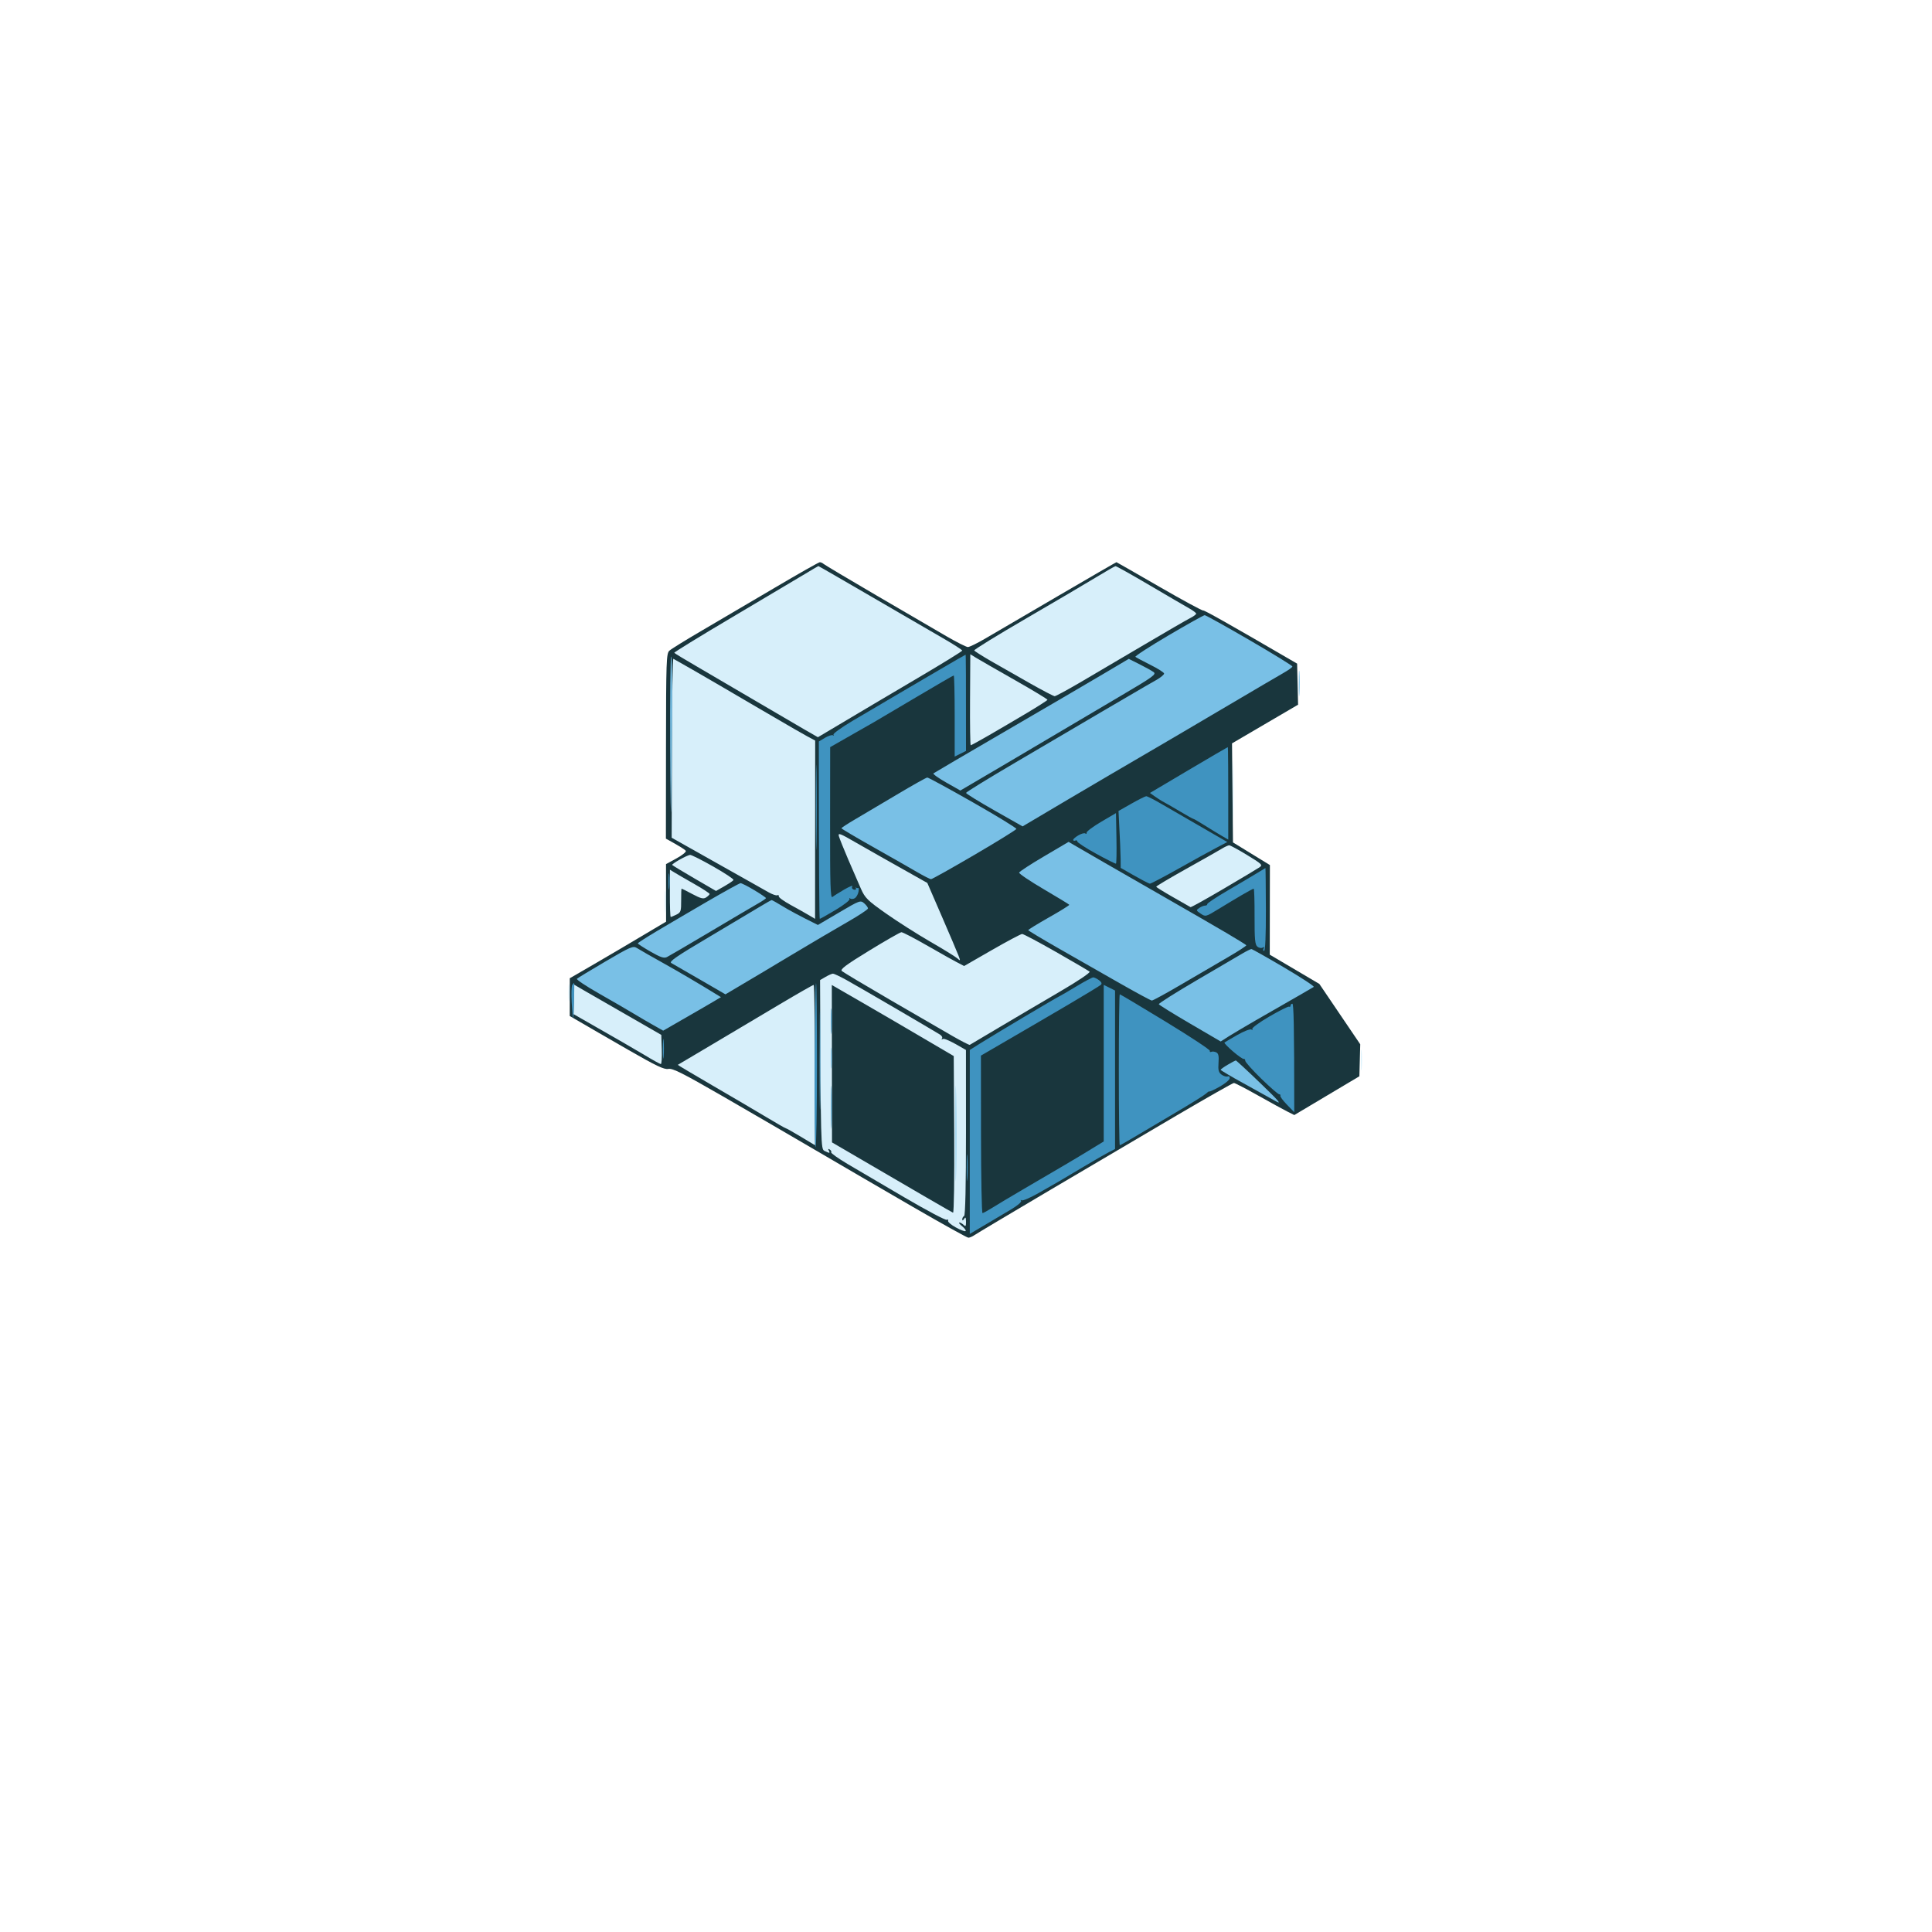
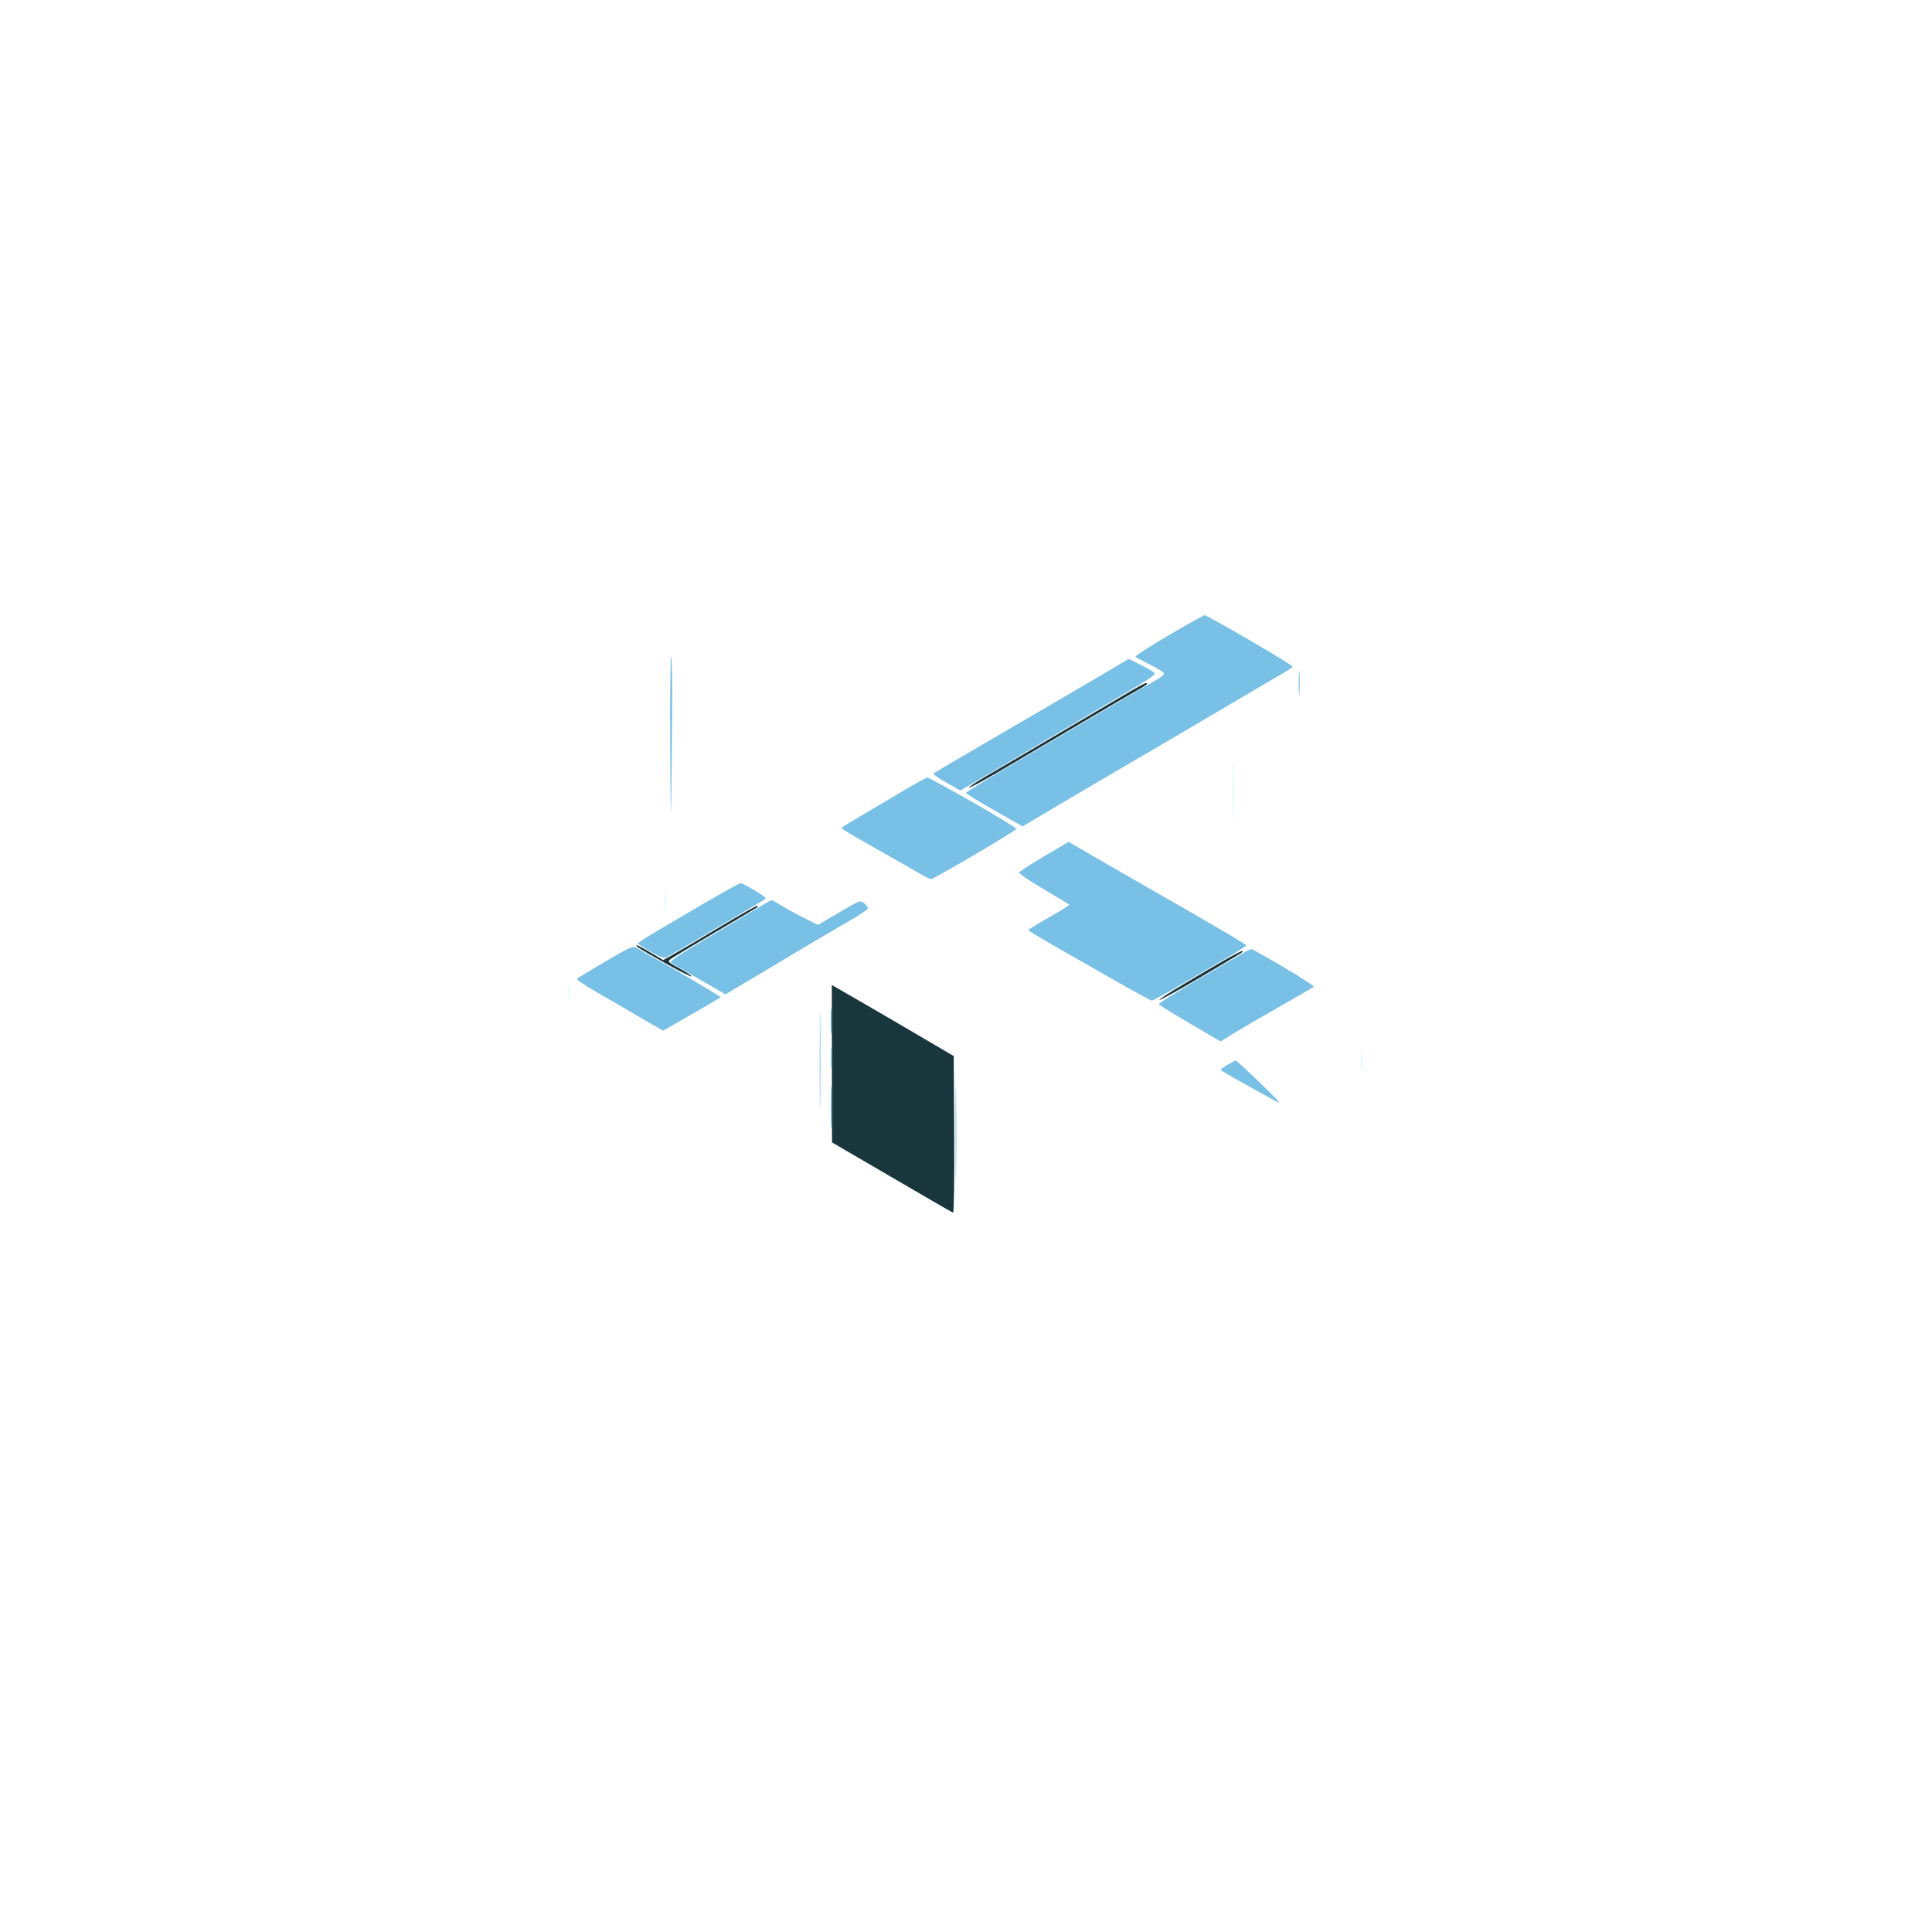
<svg xmlns="http://www.w3.org/2000/svg" version="1.2" viewBox="0 0 1024 1024" width="1024" height="1024">
  <style>
		.s0 { opacity: .99;fill: #d9f1fc } 
		.s1 { fill: #19363d } 
		.s2 { opacity: 1;fill: #79c0e6 } 
		.s3 { fill: #3f93c0 } 
	</style>
  <g id="Background">
    <path id="Path 0" class="s0" d="m653.43 419c0 14.02 0.15 19.88 0.32 13 0.17-6.88 0.17-18.35 0-25.5-0.17-7.15-0.32-1.52-0.32 12.5zm-301.07 59c0 5.23 0.17 7.25 0.38 4.5 0.2-2.75 0.2-7.02 0-9.5-0.21-2.48-0.38-0.23-0.38 5zm-51.02 48c0 4.13 0.17 5.92 0.39 4 0.21-1.92 0.21-5.3 0-7.5-0.22-2.2-0.39-0.63-0.39 3.5zm420.01 35.5c0 4.95 0.17 7.2 0.38 5 0.21-2.2 0.21-6.25 0.01-9-0.21-2.75-0.38-0.95-0.39 4z" />
-     <path id="Path 1" class="s1" d="m410.5 311.6c-12.65 7.47-29.98 17.65-38.5 22.63-8.52 4.98-16.28 9.78-17.23 10.66-1.59 1.48-1.73 5.52-1.78 50.61l-0.05 49c7.8 4.26 10.29 5.95 10.56 6.5 0.27 0.55-1.98 2.35-5 4l-5.5 3 0.04 30.5c-19.79 11.79-31.28 18.54-38.3 22.61l-12.75 7.39-0.02 20c9.71 5.67 20.85 12.1 31.03 17.95 14.84 8.54 19.04 10.53 21.25 10.1 2.24-0.45 7.63 2.27 29 14.6 14.44 8.34 36.6 21.22 49.25 28.63 12.65 7.42 35.71 20.85 51.25 29.85 15.54 9 28.81 16.37 29.5 16.38 0.69 0 2.15-0.62 3.25-1.38 1.1-0.77 19.1-11.5 40-23.85 20.9-12.36 51.16-30.18 67.25-39.62 16.09-9.44 29.7-17.16 30.25-17.16 0.55 0 6.29 2.98 12.75 6.61 6.46 3.64 13.44 7.46 15.5 8.5l3.75 1.89 34.5-20.55 0.46-16.95-21.68-32-26.28-15.5 0.07-47.5-19.57-12-0.5-52.5 35.01-20.5-0.51-21.76c-37.98-22.15-49.34-28.39-49.75-28.16-0.41 0.23-10.88-5.43-23.25-12.58-12.38-7.15-22.61-13.01-22.75-13.03-0.14-0.02-14.2 8.12-31.25 18.09-17.05 9.97-34.38 20.1-38.5 22.51-4.13 2.41-8.17 4.38-9 4.38-0.83 0-6-2.61-11.5-5.8-5.5-3.19-22.15-12.9-37-21.58-14.85-8.68-27.45-16.19-28-16.69-0.55-0.5-1.45-0.9-2-0.89-0.55 0.02-11.35 6.14-24 13.61z" />
    <path id="Path 2" class="s2" d="m688.37 362.5c0.01 6.05 0.17 8.3 0.37 5 0.2-3.3 0.2-8.25 0-11-0.21-2.75-0.37-0.05-0.37 6z" />
-     <path id="Path 3" fill-rule="evenodd" class="s0" d="m433.75 300.03c0.14-0.02 12.74 7.25 28 16.14 15.26 8.89 32.37 18.83 38.02 22.08 5.64 3.25 10.25 6.21 10.23 6.58-0.02 0.37-10.71 6.96-23.77 14.65-13.05 7.69-30.25 17.87-52.73 31.26l-7-4.02c-3.85-2.22-15.55-9.07-26-15.22-10.45-6.16-24.35-14.3-30.9-18.1-6.54-3.79-12.04-7.12-12.22-7.4-0.18-0.27 13.27-8.55 29.9-18.39 16.62-9.84 33.82-20.06 38.22-22.72 4.4-2.65 8.11-4.84 8.25-4.86zm157.5 0.05c0.41-0.05 8.51 4.49 18 10.08 9.49 5.59 18.93 11.1 20.99 12.25 2.06 1.15 3.75 2.43 3.75 2.84 0.01 0.41-1.45 1.49-3.24 2.39-1.79 0.9-12.92 7.35-24.75 14.34-11.83 6.99-27.01 15.93-33.75 19.87-6.74 3.93-12.7 7.15-13.25 7.15-0.55 0-6.29-2.99-12.75-6.64-6.46-3.65-15.74-8.94-20.63-11.75-4.88-2.81-9.04-5.45-9.25-5.86-0.2-0.41 12.12-8.01 27.38-16.88 15.26-8.87 32.02-18.74 37.25-21.92 5.23-3.19 9.84-5.83 10.25-5.87zm-76.97 46.69l3.11 1.91c1.71 1.05 10.95 6.35 20.52 11.79 9.58 5.43 17.35 10.14 17.27 10.45-0.09 0.32-5 3.46-10.92 6.99-5.92 3.52-14.92 8.81-20.01 11.75-5.09 2.94-9.48 5.34-9.75 5.34-0.27 0-0.44-10.85-0.36-24.12zm-157.38 2.4c0.37 0.19 4.93 2.77 10.13 5.76 5.21 2.98 20.95 12.15 34.97 20.39 14.03 8.24 26.53 15.47 30.06 17.19l-0.06 94.5-3.25-1.93c-1.79-1.06-6.17-3.53-9.75-5.48-3.57-1.95-6.39-4-6.25-4.57 0.14-0.56-0.2-0.8-0.75-0.52-0.55 0.27-2.69-0.47-4.75-1.64-2.06-1.17-5.32-3.02-7.25-4.1-1.92-1.08-12.61-7.1-44-24.76l0.12-47.59c0.06-26.17 0.41-47.43 0.78-47.25zm96.35 97.18c5.09 2.94 15.78 9.01 38.25 21.63l7.7 17.76c4.24 9.77 8.21 19.12 8.83 20.77 1.08 2.86 1.05 2.92-0.7 1.38-1.01-0.88-7.45-4.85-14.33-8.82-6.87-3.97-17.4-10.67-23.38-14.89-9.84-6.93-11.13-8.2-13.33-13.17-1.35-3.03-4.38-10-6.73-15.5-2.36-5.5-4.57-11.02-4.92-12.25-0.57-2 0.42-1.64 8.61 3.09zm198.25 1.67c0.55-0.01 4.83 2.32 9.5 5.17 7.96 4.85 8.37 5.27 6.5 6.54-1.1 0.75-9.65 5.86-19 11.36-9.35 5.5-17.22 9.87-17.5 9.71-0.27-0.16-4.45-2.54-9.27-5.29-4.82-2.75-8.84-5.24-8.91-5.52-0.08-0.28 7.02-4.51 15.77-9.4 8.75-4.88 17.26-9.71 18.91-10.72 1.65-1.01 3.45-1.84 4-1.85zm-285.75 5.09c0.69-0.06 6.2 2.71 12.25 6.15 6.05 3.43 10.89 6.64 10.75 7.12-0.14 0.48-2.27 1.99-9.25 5.85l-11.5-6.69c-6.32-3.68-11.61-6.88-11.75-7.11-0.14-0.23 1.66-1.5 4-2.82 2.34-1.32 4.81-2.45 5.5-2.5zm-10.67 7.85l2.21 1.37c1.22 0.76 5.97 3.51 10.56 6.12 4.6 2.61 8.31 5.04 8.26 5.4-0.06 0.36-0.89 1.18-1.86 1.81-1.42 0.94-2.79 0.6-7.25-1.77-3.02-1.61-5.61-2.92-5.75-2.91-0.14 0.02-0.24 2.84-0.22 6.28 0.03 5.7-0.19 6.36-2.5 7.5-1.39 0.68-2.75 1.25-3.03 1.25-0.27 0-0.48-5.64-0.46-12.53zm122.67 33.13c0.69-0.04 6.99 3.23 14 7.28 7.01 4.04 14.21 8.09 19.25 10.64l14.75-8.48c8.11-4.66 15.31-8.49 16-8.5 0.69-0.01 8.79 4.29 18 9.55 9.21 5.27 17.2 9.94 17.75 10.39 0.59 0.48-6.04 4.94-16 10.76-9.35 5.47-23.75 13.95-32 18.86-8.25 4.91-15.23 9.04-15.5 9.2-0.28 0.15-4.33-1.92-9-4.59-4.68-2.68-19.53-11.28-33-19.12-13.48-7.84-25.08-14.77-25.79-15.41-1.02-0.91 2.1-3.24 14.5-10.83 8.68-5.31 16.35-9.7 17.04-9.75zm-36.25 21.97c0.55 0 3.7 1.48 7 3.3 3.3 1.82 15.45 8.84 27 15.6 11.55 6.76 21.79 12.8 22.75 13.42 0.96 0.62 1.41 1.54 1 2.04-0.42 0.5-0.19 0.62 0.5 0.25 0.69-0.36 3.72 0.8 12.22 5.84l0.02 43.75c0 28.18-0.35 43.93-0.99 44.25-0.55 0.27-0.99 1.06-0.98 1.75q0.01 1.25 0.98-0.25c0.75-1.15 0.98-0.81 1 1.5 0.03 2.42-0.21 2.75-1.23 1.73-0.7-0.69-1.72-1.27-2.27-1.28-0.55-0.01 0.12 0.9 1.5 2.02 1.37 1.12 2.16 2.26 1.75 2.53-0.41 0.28-2.78-0.63-5.25-2-2.48-1.38-4.28-2.95-4-3.5 0.27-0.55-0.06-0.78-0.75-0.5-0.69 0.28-10.7-5.02-22.25-11.78-11.55-6.75-25.14-14.74-30.2-17.75-5.06-3.01-9-5.81-8.75-6.22 0.25-0.41-0.11-1.09-0.79-1.5q-1.23-0.75-0.5 0.5c0.41 0.69 0.51 1.25 0.24 1.25-0.28 0-1.4-0.45-2.5-1-1.95-0.98-2-2.09-2.35-90.54l2.92-1.7c1.61-0.94 3.38-1.71 3.93-1.71zm-137.25 5.8l5.62 3.28c3.1 1.8 13.5 7.8 40.63 23.37l0.25 7.75c0.14 4.26-0.09 7.74-0.5 7.72-0.41-0.01-4.35-2.19-8.75-4.85-4.4-2.65-14.64-8.6-37.5-21.62zm127 0.17c0.41-0.01 0.75 19.1 0.75 84.98l-7.5-4.5c-4.12-2.48-7.72-4.5-8-4.5-0.27 0-4.89-2.64-10.25-5.86-5.36-3.22-18.19-10.75-28.5-16.75-10.31-5.99-18.63-10.95-18.5-11.01 0.14-0.07 8.58-5.07 18.75-11.12 10.18-6.05 26.15-15.55 35.5-21.11 9.35-5.56 17.34-10.12 17.75-10.13z" />
    <path id="Path 4" class="s1" d="m599.5 366.18c-3.85 2.26-20.5 12.07-37 21.81-16.5 9.75-34.39 20.26-39.75 23.36-5.36 3.11-9.52 5.88-9.25 6.15 0.27 0.27 7.14-3.39 15.25-8.13 8.11-4.75 26.67-15.7 41.25-24.32 14.58-8.63 29.09-17.12 32.25-18.87 3.16-1.75 5.75-3.41 5.75-3.68 0-0.27-0.34-0.48-0.75-0.46-0.41 0.02-3.9 1.89-7.75 4.14zm-217.59 124.9c-10.12 6.1-21.11 12.59-24.41 14.43l-6 3.35c-10.07-6.09-13.45-7.86-14-7.86-0.55-0.01-0.1 0.61 1 1.37 1.1 0.77 7.74 4.6 14.75 8.51 7.01 3.92 12.98 6.89 13.25 6.62 0.27-0.27-2.54-2.15-6.25-4.16-6.38-3.45-6.64-3.73-4.75-5.07 1.1-0.78 11.45-6.99 23-13.8 11.55-6.8 21.68-12.82 22.5-13.36 0.82-0.55 1.01-1.02 0.41-1.05-0.59-0.03-9.37 4.93-19.5 11.02zm267.59 17.55c-4.4 2.53-14.18 8.26-21.74 12.74-7.56 4.47-13.54 8.36-13.28 8.63 0.25 0.27 9.59-4.86 20.74-11.41 11.15-6.55 21.18-12.52 22.28-13.26 1.1-0.74 1.55-1.33 1-1.32-0.55 0.01-4.6 2.1-9 4.62z" />
    <path id="Path 5" class="s2" d="m619.3 336.79c-10 5.89-17.88 11-17.5 11.35 0.39 0.34 3.96 2.26 7.95 4.25 3.99 1.98 7.25 4.06 7.25 4.61 0 0.55-1.69 1.98-3.75 3.19-2.06 1.2-5.1 2.94-6.75 3.87-1.65 0.93-11.77 6.85-22.5 13.16-10.72 6.32-31.3 18.41-45.73 26.88-14.42 8.47-26.24 15.74-26.25 16.15-0.01 0.41 6.73 4.57 14.98 9.25l15 8.5c16.66-9.91 33.2-19.65 47.5-28.04 14.3-8.38 28.48-16.68 31.5-18.43 3.03-1.75 16.53-9.7 30-17.67 13.48-7.96 26.64-15.69 29.25-17.17 2.61-1.48 4.75-3.03 4.76-3.44 0-0.41-10.23-6.7-22.75-13.98-12.52-7.27-23.21-13.22-23.76-13.21-0.55 0.01-9.19 4.84-19.2 10.73zm-264.08 59.46c0.13 26.54 0.35 40.6 0.5 31.25 0.15-9.35 0.39-31.06 0.53-48.25 0.14-17.19-0.09-31.25-0.5-31.25-0.41 0-0.65 21.71-0.53 48.25zm229.16-38.81c-7.63 4.52-30.75 18.04-51.38 30.04-20.62 12.01-37.84 22.1-38.25 22.42-0.41 0.33 2.63 2.51 6.75 4.85l7.5 4.25c18.99-11.14 33.73-19.85 45-26.53 11.28-6.68 29.22-17.28 39.87-23.56 17.53-10.33 19.19-11.54 17.5-12.74-1.03-0.73-4.4-2.6-7.49-4.15l-5.61-2.81zm-108.89 63.64c-8.25 4.92-18.27 10.85-22.26 13.18-4 2.34-7.26 4.47-7.24 4.74 0.02 0.28 7.56 4.75 16.77 9.93 9.2 5.19 19.66 11.15 23.23 13.24 3.58 2.09 6.95 3.8 7.5 3.8 0.55 0 10.9-5.8 23-12.89 12.1-7.08 22.1-13.26 22.21-13.73 0.12-0.46-10.23-6.79-23-14.06-12.76-7.27-23.66-13.2-24.21-13.18-0.55 0.02-7.75 4.05-16 8.97zm77.91 32.78c-7.15 4.2-13.1 8.09-13.24 8.64-0.14 0.55 5.73 4.51 13.04 8.8 7.31 4.29 13.41 8 13.54 8.25 0.14 0.25-4.72 3.27-10.79 6.7-6.07 3.44-11 6.48-10.96 6.75 0.05 0.28 7.38 4.67 16.29 9.77 8.92 5.1 23.41 13.36 32.21 18.37 8.8 5.02 16.45 9.14 17 9.17 0.55 0.03 7.53-3.78 15.5-8.46 7.98-4.67 19.09-11.17 24.69-14.42 5.61-3.26 10.06-6.15 9.89-6.43-0.17-0.27-4.98-3.25-10.69-6.61-5.71-3.36-19.61-11.4-30.89-17.86-11.27-6.47-26.35-15.12-33.5-19.24-7.15-4.12-14.37-8.3-16.05-9.29l-3.06-1.79zm-178.54 23.97c-9.15 5.32-21.17 12.38-26.71 15.68-5.54 3.3-10.08 6.22-10.09 6.5-0.01 0.27 3.01 2.24 6.71 4.36 5.33 3.06 7.15 3.66 8.73 2.89 1.1-0.54 11.45-6.6 23-13.47 11.55-6.87 22.91-13.57 25.24-14.89 2.34-1.32 4.24-2.62 4.24-2.89-0.01-0.28-2.82-2.18-6.25-4.24-3.42-2.05-6.68-3.7-7.23-3.67-0.55 0.03-8.49 4.41-17.64 9.73zm28.14 2.6c-3.02 1.84-15.27 9.14-27.2 16.22-17.31 10.25-21.36 13.04-20 13.78 0.93 0.51 7.78 4.45 15.2 8.76l13.5 7.83c12.4-7.32 24.33-14.44 34.5-20.55 10.18-6.11 23.57-14 29.76-17.54 6.19-3.53 11.27-6.87 11.28-7.42 0.02-0.55-0.89-1.79-2.01-2.75-1.96-1.7-2.39-1.54-13.28 4.87l-11.25 6.62c-10.07-4.99-15.47-7.95-18.5-9.81-3.02-1.85-5.72-3.37-6-3.37-0.27 0-2.97 1.51-6 3.36zm-82.05 29.14c-7.95 4.67-14.78 8.81-15.18 9.21-0.41 0.4 4.77 3.85 11.5 7.68 6.73 3.82 14.93 8.58 18.23 10.57 3.3 1.99 8.25 4.88 11 6.43l5 2.81c17.83-10.24 24.71-14.23 26.81-15.49l3.81-2.27c-12.88-7.93-22.47-13.5-29.62-17.5-7.15-3.99-13.92-7.86-15.05-8.6-1.86-1.2-3.45-0.51-16.5 7.16zm337.55-4.2c-2.2 1.29-13.14 7.7-24.3 14.24-11.17 6.54-20.17 12.23-20 12.65 0.16 0.41 7.61 5.02 16.55 10.25l16.25 9.5c4.26-2.92 15.18-9.3 27-16.05 11.83-6.76 21.87-12.55 22.31-12.87 0.45-0.32-6.64-4.97-15.75-10.33-9.11-5.37-16.9-9.75-17.31-9.74-0.41 0-2.55 1.06-4.75 2.35zm-224.04 56.64c0 23.37 0.13 32.82 0.29 21 0.16-11.83 0.16-30.95 0-42.5-0.16-11.55-0.29-1.88-0.29 21.5zm216.3 2.29c-2.06 1.21-3.76 2.43-3.79 2.71-0.03 0.27 5.48 3.53 12.24 7.24 6.76 3.71 14.32 7.91 16.79 9.32 3.63 2.07 2.08 0.23-8-9.48-6.87-6.63-12.72-12.03-13-12.02-0.27 0.01-2.18 1.02-4.24 2.23z" />
-     <path id="Path 6" class="s3" d="m498.5 354.66c-7.15 4.2-18.18 10.67-24.5 14.37-6.32 3.71-16.33 9.6-22.24 13.1-5.91 3.51-10.41 6.78-10 7.28 0.41 0.5 0.29 0.64-0.26 0.3-0.55-0.33-2.46 0.27-4.25 1.34l-3.25 1.95c0 72.85 0.23 94 0.5 94 0.27 0 4.07-2.14 8.43-4.75 4.37-2.61 7.67-5.2 7.34-5.75-0.32-0.55-0.18-0.67 0.32-0.28 0.5 0.4 1.59 0.34 2.41-0.12 0.82-0.47 1.73-1.98 2-3.36 0.27-1.38 0.16-2.33-0.25-2.12-0.41 0.21-0.9 0.04-1.09-0.37-0.18-0.41-0.18-0.19 0 0.5 0.2 0.73-0.28 1.04-1.16 0.75-0.88-0.29-1.19-1-0.75-1.72 0.41-0.67-1.5 0.08-4.25 1.67-2.75 1.59-5.58 3.38-6.29 3.97-1.06 0.88-1.29-6.34-1.25-39.17l0.04-40.25c16.66-9.52 22.4-12.79 23.5-13.41 1.1-0.63 10.89-6.42 21.75-12.86 10.86-6.45 19.98-11.73 20.25-11.73 0.27 0 0.5 9.67 0.5 21.5v21.5l6-3c0.04-39.52-0.07-50.99-0.22-50.99-0.16 0.01-6.13 3.45-13.28 7.65zm-66.05 73.34c0 20.07 0.14 28.17 0.3 18 0.16-10.18 0.16-26.6 0-36.5-0.16-9.9-0.3-1.58-0.3 18.5zm197.53-19.86l-20.48 12.14c3.87 2.81 6.12 4.21 7.49 4.92 1.37 0.72 5.3 2.99 8.75 5.05 3.44 2.06 6.49 3.75 6.76 3.75 0.27 0 2.86 1.49 5.75 3.32 2.89 1.82 6.94 4.3 9 5.5l3.75 2.18c0.04-37.98-0.08-49-0.24-49-0.16 0-9.51 5.46-20.78 12.14zm-30.31 17.81l-6.83 3.87c0.84 16.03 1.1 22.82 1.12 25.43l0.04 4.75c11.24 6.48 14.95 8.35 15.5 8.35 0.55-0.01 7.3-3.55 15-7.88 7.7-4.33 16.7-9.29 20-11.02l6-3.16c-20.92-12.06-30.38-17.54-34.5-19.96-4.13-2.42-7.95-4.36-8.5-4.32-0.55 0.04-4.07 1.81-7.83 3.94zm-16.03 9.62c-4.32 2.54-7.79 5.14-7.72 5.77 0.07 0.64-0.21 0.83-0.64 0.43-0.43-0.4-2.1 0.03-3.71 0.97-1.61 0.93-2.85 2.04-2.75 2.48 0.1 0.43 0.63 0.55 1.18 0.28 0.55-0.27 1-0.05 1 0.5 0 0.55 4.5 3.48 10 6.5 5.5 3.02 10.22 5.39 10.49 5.25 0.27-0.14 0.39-6.22 0.25-13.52l-0.24-13.27zm82.36 27.36c-2.48 1.52-9.39 5.61-15.37 9.1-5.98 3.49-10.82 6.71-10.75 7.16 0.06 0.44-0.45 0.8-1.13 0.79-0.69-0.01-2.09 0.55-3.11 1.25-1.76 1.2-1.72 1.35 0.75 3.02 2.57 1.72 2.7 1.69 9.36-2.39 3.71-2.27 9.33-5.65 12.5-7.5 3.16-1.85 5.97-3.36 6.25-3.36 0.27 0 0.48 6.63 0.45 14.75-0.03 12.13 0.23 14.97 1.5 16 0.85 0.68 2.1 0.91 2.79 0.5q1.23-0.75 0.5 0.5c-0.41 0.68-0.29 1.25 0.26 1.25 0.63 0 0.98-7.97 0.95-22-0.03-12.1-0.15-21.96-0.25-21.92-0.11 0.05-2.23 1.33-4.7 2.85zm-311.68 4.57c0.01 3.85 0.19 5.2 0.4 3 0.22-2.2 0.22-5.35 0-7-0.22-1.65-0.4 0.15-0.4 4zm216.14 55.32c-4.38 2.65-8.43 5.01-9 5.25-0.57 0.23-8.89 5.1-18.5 10.81-9.6 5.72-20.05 12.02-23.2 14l-5.75 3.62-0.01 97.5c12.01-7.15 18.28-10.86 21.69-12.86 3.44-2.02 5.89-4.09 5.51-4.64-0.37-0.55-0.24-0.69 0.31-0.31 0.54 0.38 4.59-1.36 8.99-3.87 4.4-2.51 9.35-5.34 11-6.29 1.65-0.96 7.5-4.44 13-7.73 5.5-3.29 11.46-6.73 13.25-7.64l3.25-1.66v-84l-6-3v83c-8.92 5.49-15.55 9.46-20.5 12.37-4.95 2.9-14.63 8.57-21.5 12.59-6.88 4.02-14.53 8.59-17 10.15-2.48 1.56-4.84 2.85-5.25 2.86-0.42 0.02-0.77-18.76-0.8-41.72l-0.04-41.75c22.93-13.32 37.01-21.55 46.09-26.89 9.07-5.33 16.95-10.13 17.5-10.65 0.65-0.63 0.31-1.46-1-2.43-1.1-0.81-2.47-1.48-3.04-1.5-0.57-0.02-4.62 2.14-9 4.79zm-267.14-0.84c-0.42 0.55-0.56 4.79-0.3 9.43 0.26 4.63 0.6 8.35 0.75 8.26 0.16-0.1 0.38-4.34 0.5-9.42 0.13-5.09 0.14-9.25 0.03-9.25-0.11 0-0.55 0.44-0.98 0.98zm128.45 42.52c-0.15 23.92 0.06 43.5 0.48 43.5 0.41 0 0.75-19.58 0.75-43.5 0-23.93-0.22-43.5-0.48-43.5-0.27 0-0.6 19.57-0.75 43.5zm161.23 2.5c0 22 0.22 40 0.5 40 0.27 0 3.76-1.97 7.75-4.37 3.98-2.4 13.77-8.19 21.75-12.87 7.97-4.69 15.28-9.25 16.25-10.14 0.96-0.89 1.75-1.4 1.75-1.12 0 0.27 2.36-0.81 5.25-2.42 2.88-1.6 5.36-3.62 5.5-4.5 0.14-0.93-0.26-1.37-1-1.06-0.69 0.29-2.15-0.12-3.25-0.91-1.63-1.18-1.94-2.35-1.66-6.28 0.27-3.68-0.03-5.01-1.25-5.58-0.87-0.42-2.04-0.53-2.59-0.25-0.55 0.27-0.89 0.03-0.75-0.54 0.13-0.57-10.44-7.55-23.5-15.5-13.07-7.96-23.98-14.46-24.25-14.46-0.28 0-0.5 18-0.5 40zm91-34c0 0.55-0.34 0.8-0.75 0.55-0.42-0.24-5.14 2.12-10.51 5.25-5.37 3.13-9.42 6.11-9 6.61 0.42 0.5 0.2 0.61-0.49 0.25-0.69-0.37-4.07 0.95-7.5 2.92-3.44 1.97-6.48 3.77-6.75 3.99-0.28 0.22 1.72 2.32 4.45 4.66 2.72 2.35 5.31 4.15 5.75 4.02 0.44-0.14 0.81 0.31 0.82 1 0.01 0.68 3.84 4.96 8.5 9.5 4.66 4.53 8.93 8.25 9.48 8.25 0.55 0 0.82 0.33 0.61 0.75-0.21 0.41 1.36 2.55 3.5 4.75l3.87 4c0.01-47.26-0.34-57.5-0.98-57.5-0.55 0-1 0.45-1 1zm-332.65 23c0 4.67 0.17 6.47 0.38 4 0.21-2.48 0.21-6.3 0-8.5-0.21-2.2-0.38-0.18-0.38 4.5zm161.03 63c0 6.32 0.16 8.8 0.36 5.5 0.19-3.3 0.19-8.48 0-11.5-0.2-3.03-0.36-0.33-0.36 6z" />
    <path id="Path 7" class="s1" d="m440.93 563.79l0.05 41.71c49.06 28.67 63.69 37.11 64.16 37.25 0.47 0.14 0.75-18.48 0.61-41.38l-0.25-41.64c-26.35-15.51-40.89-23.98-49.31-28.83l-15.31-8.83z" />
    <path id="Path 8" class="s2" d="m440.35 560.5c0 4.95 0.17 7.2 0.38 5 0.21-2.2 0.21-6.25 0.01-9-0.21-2.75-0.38-0.95-0.39 4zm66.11 40c0 22.55 0.13 32 0.29 21 0.16-11 0.16-29.45 0-41-0.16-11.55-0.29-2.55-0.29 20z" />
    <path id="Path 9" class="s3" d="m440.37 541.5c0.01 6.05 0.17 8.3 0.37 5 0.2-3.3 0.2-8.25 0-11-0.21-2.75-0.37-0.05-0.37 6zm0.05 45.5c0 10.17 0.14 14.23 0.33 9 0.18-5.23 0.18-13.55 0-18.5-0.19-4.95-0.33-0.67-0.33 9.5z" />
  </g>
</svg>